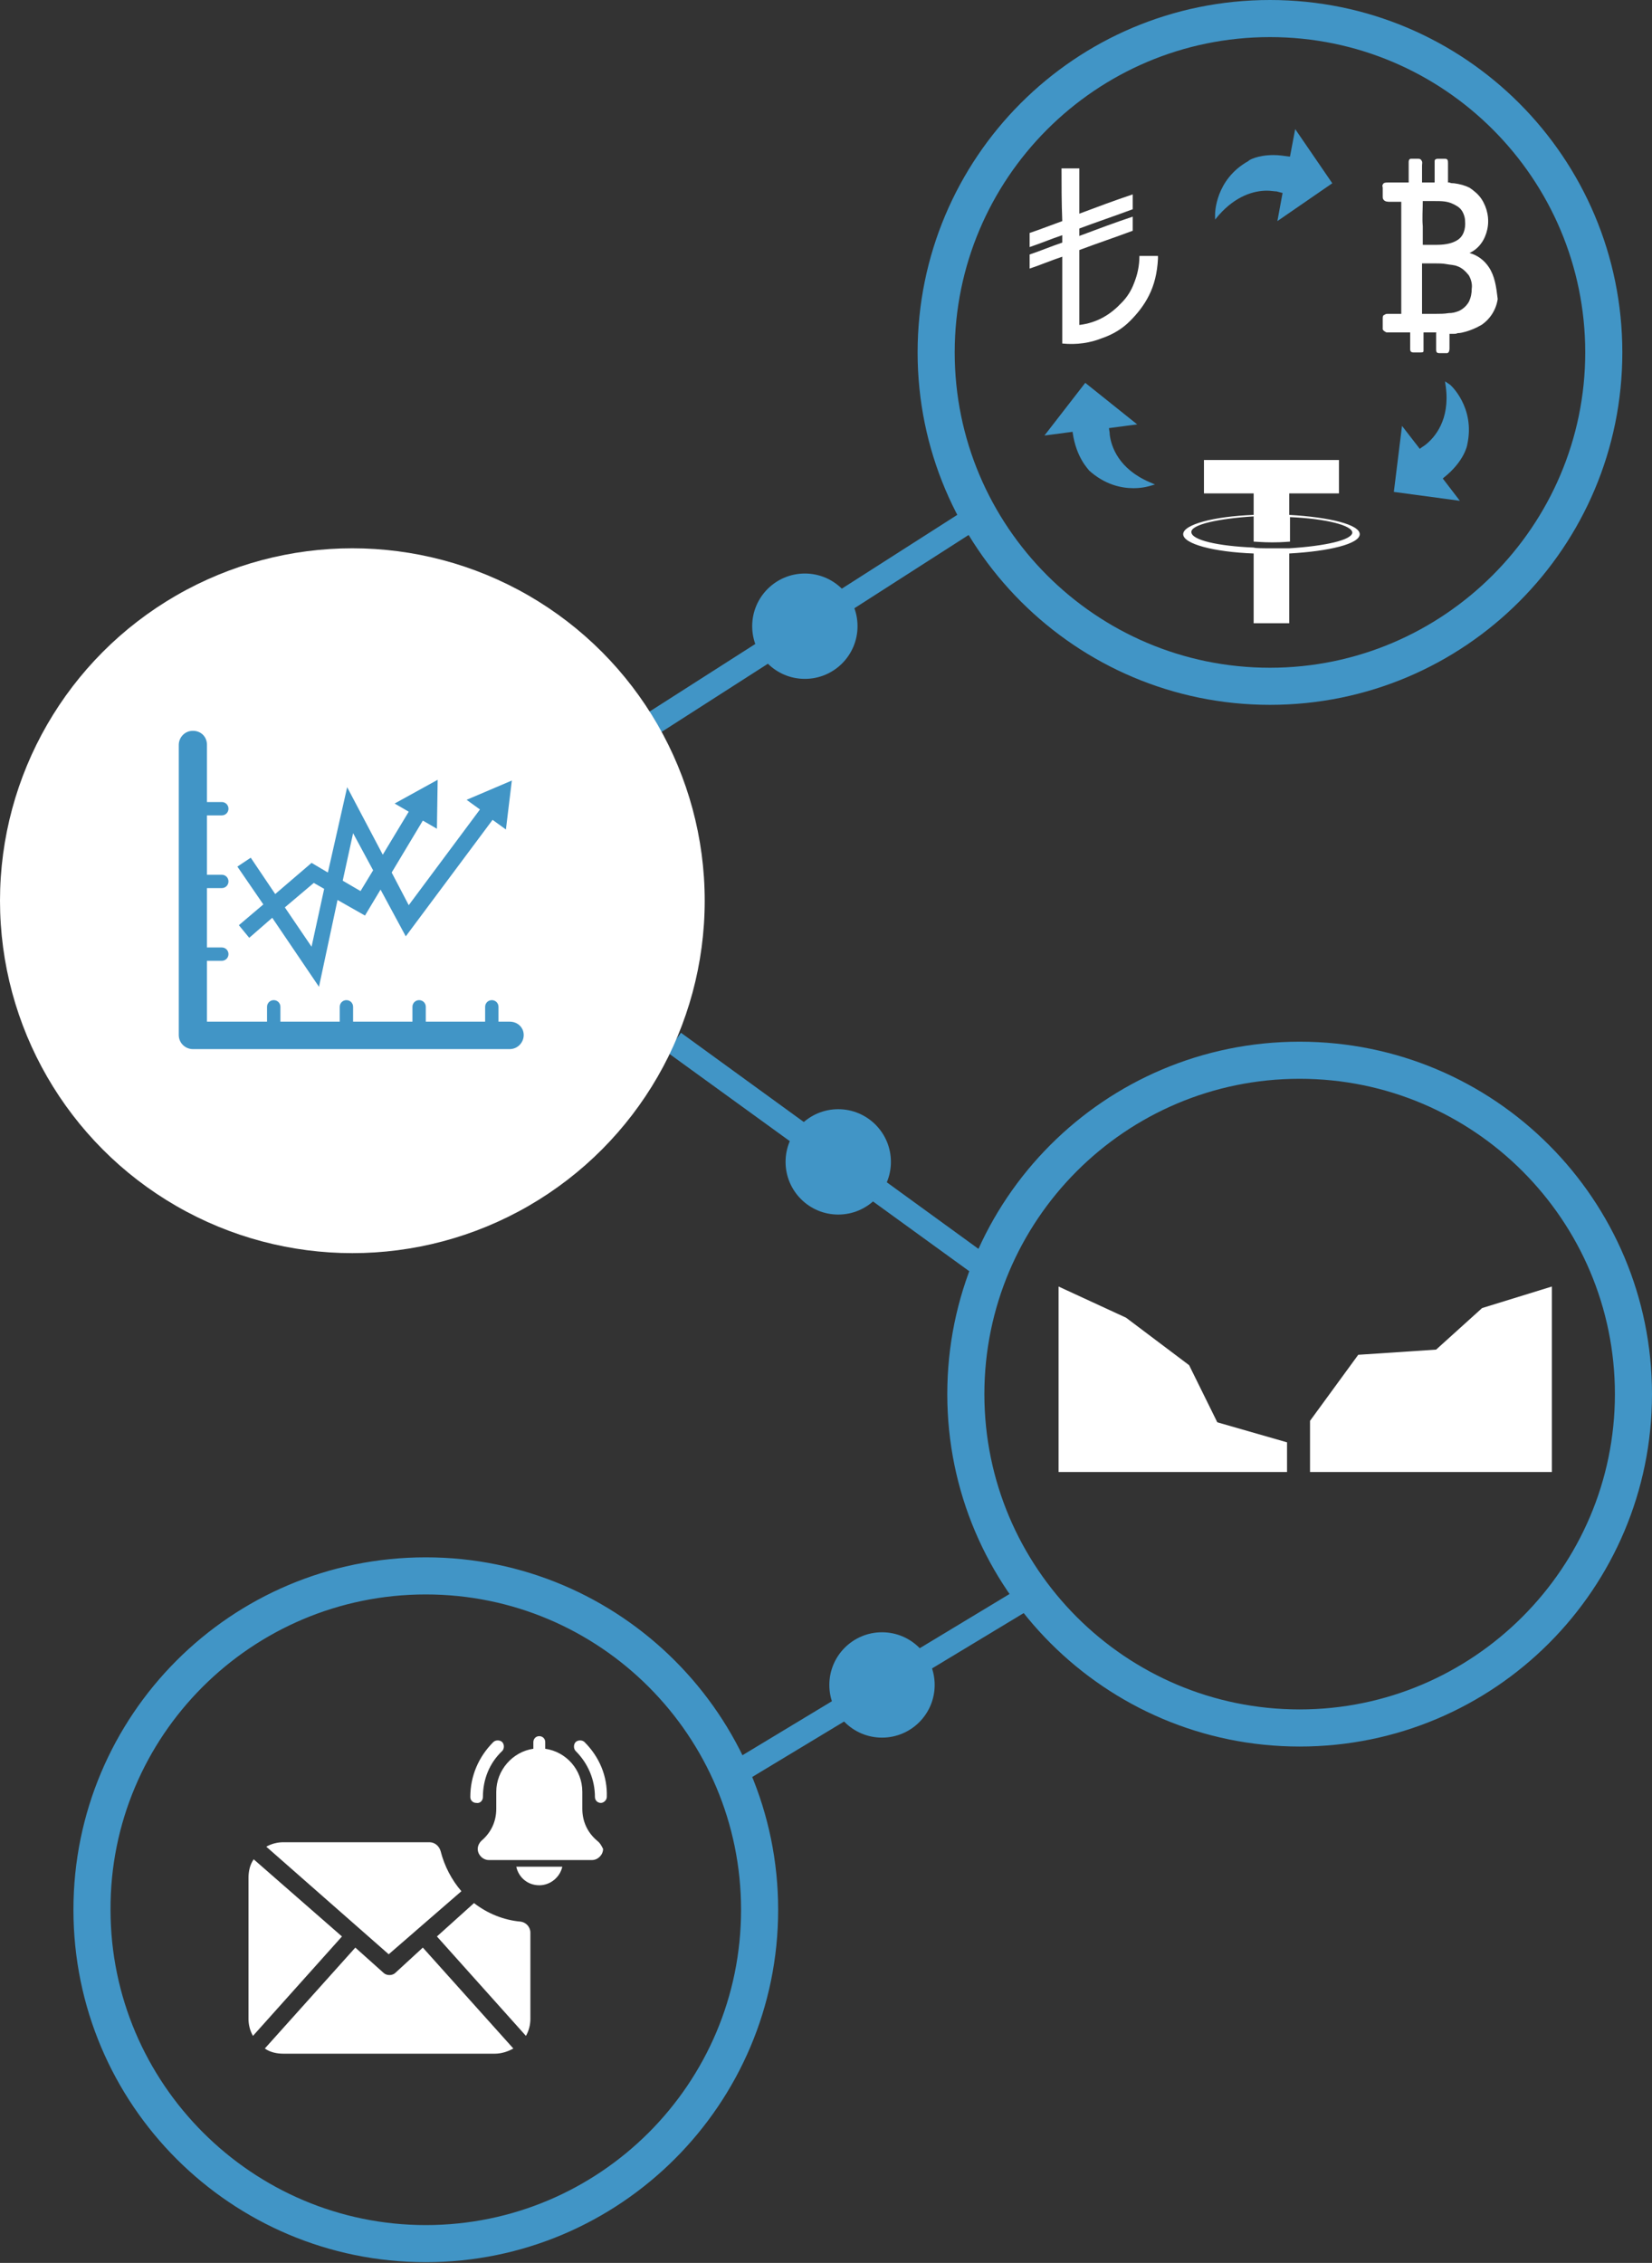
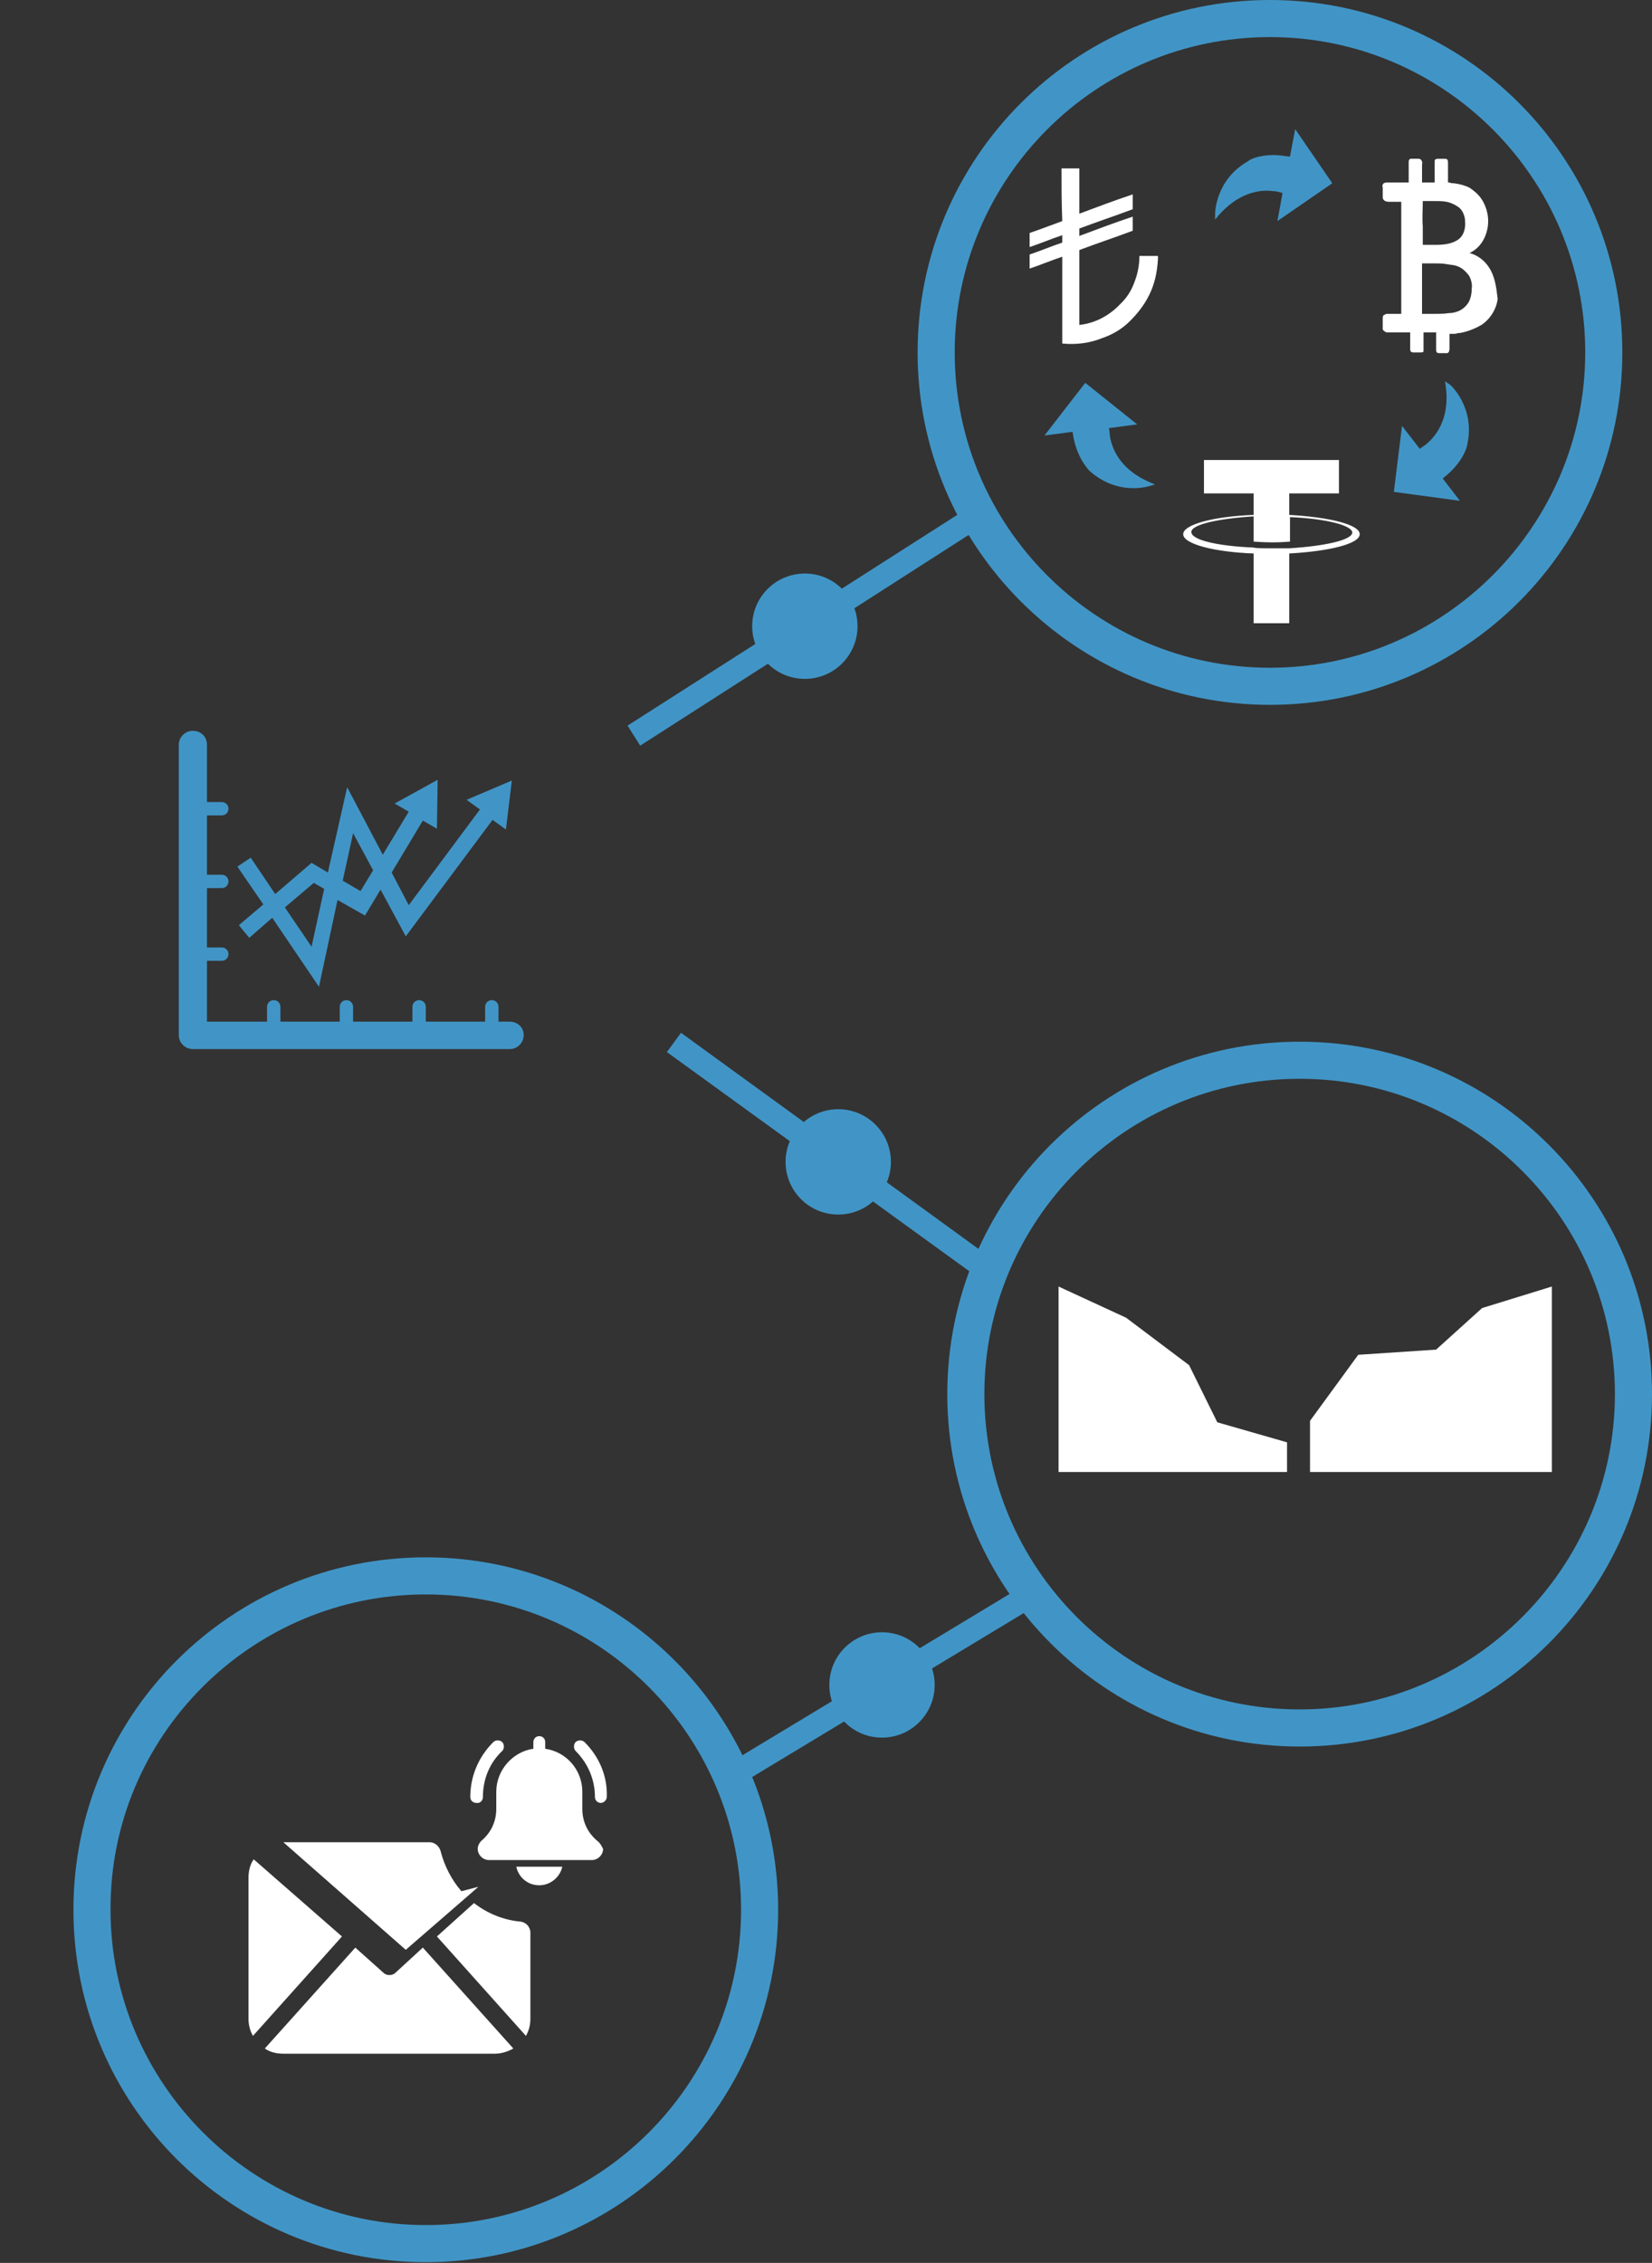
<svg xmlns="http://www.w3.org/2000/svg" version="1.1" id="BtcTurkAdvancedExchange" x="0" y="0" width="222.7" height="305" style="enable-background:new 0 0 222.7 305" xml:space="preserve">
  <rect width="100%" height="100%" fill="#333333" stroke="none" />
  <style>.st0{fill:#4195c6}.st2{fill:#fff}</style>
  <path class="st0" d="M171.2 5c23.5 0 42.5 19.1 42.5 42.5S194.6 90 171.2 90c-23.5 0-42.5-19.1-42.5-42.5S147.7 5 171.2 5m0-5c-26.3 0-47.5 21.3-47.5 47.5S145 95 171.2 95c26.3 0 47.5-21.3 47.5-47.5S197.5 0 171.2 0zm4 145.4c23.5 0 42.5 19.1 42.5 42.5s-19.1 42.5-42.5 42.5c-23.5 0-42.5-19.1-42.5-42.5s19-42.5 42.5-42.5m0-5c-26.3 0-47.5 21.3-47.5 47.5s21.3 47.5 47.5 47.5c26.3 0 47.5-21.3 47.5-47.5s-21.2-47.5-47.5-47.5zM57.4 214.9c23.5 0 42.5 19.1 42.5 42.5 0 23.5-19.1 42.5-42.5 42.5s-42.5-19.1-42.5-42.5c-.1-23.4 19-42.5 42.5-42.5m0-5c-26.3 0-47.5 21.3-47.5 47.5 0 26.3 21.3 47.5 47.5 47.5s47.5-21.3 47.5-47.5-21.3-47.5-47.5-47.5z" />
  <path d="M143.1 22.7h2.4v6.1c2.4-.9 4.8-1.8 7.2-2.6v2c-2.4.9-4.8 1.7-7.2 2.6v1c2.4-.9 4.8-1.8 7.2-2.6v1.9c-2.4.9-4.8 1.7-7.2 2.6v10.1c2.5-.3 4.3-1.5 5.7-3 .7-.7 1.3-1.6 1.7-2.7.4-1 .7-2.2.7-3.6h2.5v.4c-.1 1.9-.5 3.5-1.2 4.9-.7 1.4-1.6 2.5-2.6 3.5s-2.3 1.8-3.8 2.3c-1.5.6-3.3.9-5.3.7V34.6c-1.5.5-2.9 1.1-4.4 1.6v-1.9c1.5-.5 2.9-1.1 4.4-1.6v-1c-1.5.5-2.9 1.1-4.4 1.6v-1.9c1.5-.5 3-1.1 4.4-1.6-.1-2.5-.1-4.8-.1-7.1z" style="fill-rule:evenodd;clip-rule:evenodd;fill:#fff" />
  <path class="st2" d="M173.8 69.4v-2.9h6.7V62h-18.2v4.5h6.7v2.9c-5.4.2-9.5 1.3-9.5 2.6s4.1 2.4 9.5 2.6V84h4.8v-9.4c5.4-.3 9.5-1.3 9.5-2.6s-4.1-2.3-9.5-2.6m0 4.5h-2.4c-1.2 0-2.1 0-2.4-.1-4.8-.2-8.4-1-8.4-2.1 0-1 3.6-1.8 8.4-2.1V73c.3 0 1.2.1 2.5.1 1.5 0 2.2-.1 2.4-.1v-3.3c4.8.2 8.4 1.1 8.4 2.1-.1 1-3.7 1.8-8.5 2.1M200.7 36c-.6-.9-1.5-1.6-2.6-1.9 1.3-.6 2.1-1.8 2.4-3.2.3-1.4 0-2.9-.8-4.1-.4-.6-1-1.1-1.6-1.5-.6-.3-1.3-.5-2.1-.6-.2 0-.4 0-.6-.1h-.2V22c0-.3 0-.6-.4-.6h-1c-.2 0-.4.1-.4.3v2.8c0 .1 0 .1-.1.1h-1.6v-2.3c0-.2.1-.5-.1-.7-.1-.2-.3-.2-.4-.2h-1c-.2 0-.3.2-.3.4v2.8h-2.8c-.3 0-.6 0-.7.3-.1.1 0 .3 0 .4v1.2c0 .1 0 .3.1.4.2.3.6.3.9.3h1.5v15.1H187c-.2 0-.3.1-.5.2-.1.1-.1.3-.1.4v1.5c.1.2.3.3.5.4h3.2v2.3c0 .2.1.4.4.4h1c.2 0 .4 0 .4-.2v-2.4c0-.1 0-.1.1-.1h1.6c.1 0 0 0 0 .1v2.2c0 .1 0 .3.1.4.1.1.3.1.4.1h1c.3-.1.3-.5.3-.7V45h.5c.2 0 .4 0 .6-.1.4 0 .7-.1 1.1-.2.7-.2 1.4-.5 2.1-.9 1.2-.8 2-2.1 2.2-3.5-.2-1.7-.4-3.1-1.2-4.3m-8.9-8.9h1.6c.9 0 1.7 0 2.5.4.4.2.8.4 1.1.8.3.4.5 1 .5 1.5.1 1-.2 2.1-1.1 2.6-.8.5-1.9.6-2.8.6h-1.7c-.1 0-.1 0-.1-.1v-2.4c-.1-1.1 0-2.2 0-3.4zm-.1 8.4h1.7c.5 0 1.1 0 1.6.1s1.1.1 1.5.3c.6.2 1.1.7 1.5 1.2.3.5.5 1.2.4 1.8 0 .6-.1 1.2-.4 1.8-.3.5-.7.9-1.3 1.2-.5.2-.9.3-1.4.3-.6.1-1.2.1-1.8.1h-1.8v-6.8z" />
  <path class="st0" d="m174.6 17.4-.7 3.7h-.1c-.8-.1-1.4-.2-2.1-.2-2.2 0-3.4.7-3.4.8-4.5 2.5-4.5 7.1-4.5 7.2v.7l.5-.6c2.3-2.6 4.7-3.3 6.5-3.3.5 0 1 .1 1.3.1.4.1.7.2.8.2l-.7 3.8 7.4-5.1-5-7.3zm20.2 34 .1.7c.6 4.5-1.5 6.9-2.8 7.9-.3.2-.6.4-.7.5l-2.4-3.1-1.1 8.9 8.9 1.2-2.3-3 .1-.1c2.8-2.2 3.2-4.4 3.2-4.5 1.1-5-2.3-8.1-2.4-8.1l-.6-.4zm-48.5.2-5.5 7.1 3.8-.5v.1c.5 3.5 2.2 5 2.2 5.1 2.1 1.9 4.3 2.4 6 2.4 1.3 0 2.2-.3 2.2-.3l.7-.2-.7-.3c-4.2-1.8-5.2-4.8-5.4-6.4 0-.4-.1-.7-.1-.9l3.8-.5-7-5.6zm-15.7 16.8-46 29.4 1.7 2.7 46-29.5-1.7-2.6z" />
  <circle class="st0" cx="108.5" cy="84.4" r="7.1" />
  <path class="st0" d="m140.3 212.3-44.4 26.8 1.7 2.7L142 215l-1.7-2.7z" />
  <circle class="st0" cx="118.9" cy="227.1" r="7.1" />
  <path class="st0" d="m91.8 139.2-1.9 2.6 44.3 32.1 1.8-2.6-44.2-32.1z" />
  <circle class="st0" cx="113" cy="156.6" r="7.1" />
-   <circle class="st2" cx="47.5" cy="121.4" r="47.5" />
  <path class="st0" d="M70.6 139.5c0 1-.8 1.9-1.9 1.9H26c-1 0-1.9-.8-1.9-1.9v-39.1c0-1 .8-1.9 1.9-1.9s1.9.8 1.9 1.9v7.7h2c.5 0 .9.4.9.9s-.4.9-.9.9h-2v8h2c.5 0 .9.4.9.9s-.4.9-.9.9h-2v8h2c.5 0 .9.4.9.9s-.4.9-.9.9h-2v8.2H36v-2c0-.5.4-.9.9-.9s.9.4.9.9v2h8v-2c0-.5.4-.9.9-.9s.9.4.9.9v2h8v-2c0-.5.4-.9.9-.9s.9.4.9.9v2h8v-2c0-.5.4-.9.9-.9s.9.4.9.9v2h1.5c1.1 0 1.9.8 1.9 1.8zm-35.1-17.6-3.5-5.1 1.8-1.2 3.3 4.9 4.9-4.2 2.2 1.3 2.6-11.5 4.8 9.1 3.5-5.8-1.9-1.1 5.8-3.2-.1 6.6-1.9-1.1-4.2 7 2.3 4.4 9.6-12.9-1.8-1.3 6.1-2.6-.8 6.6-1.8-1.3-11.7 15.7-3.4-6.3-2.1 3.5-3.7-2.1L43 133l-6.3-9.3-3.1 2.7-1.4-1.7 3.3-2.8zm10.7-3.2 2.4 1.4 1.7-2.8-2.7-5-1.4 6.4zm-7.8 3.6 3.6 5.3 1.7-7.8-1.4-.8-3.9 3.3z" />
-   <path class="st2" d="m173.5 194.4-9.4-2.7-3.8-7.7-8.5-6.4-9.1-4.2v25h30.8zm3.1-2.9 6.5-8.9 10.5-.7 6.2-5.6 9.4-2.9v25h-32.6zm-97.8 43.3c-.3-.3-.9-.3-1.2 0-.3.3-.3.9 0 1.2 1.7 1.7 2.6 3.9 2.6 6.2 0 .5.4.8.8.8s.8-.4.8-.8c.1-2.8-1-5.4-3-7.4zm-13.7 7.4c0-2.4.9-4.6 2.6-6.2.3-.3.3-.9 0-1.2-.3-.3-.9-.3-1.2 0-2 2-3.1 4.6-3.1 7.4 0 .5.4.8.8.8.5.1.9-.3.9-.8zm15.4 5.9c-1.3-1.1-2-2.6-2-4.3v-2.3c0-3-2.2-5.4-5-5.8v-.9c0-.5-.4-.8-.8-.8-.5 0-.8.4-.8.8v.9c-2.8.4-5 2.9-5 5.8v2.3c0 1.7-.7 3.2-2 4.3-.3.3-.5.7-.5 1.1 0 .8.7 1.5 1.5 1.5h13.9c.8 0 1.5-.7 1.5-1.5-.2-.4-.4-.8-.8-1.1zm-7.8 6c1.5 0 2.8-1.1 3.1-2.5h-6.2c.3 1.4 1.5 2.5 3.1 2.5zm-10.5.8c-1.3-1.5-2.3-3.4-2.8-5.4-.2-.7-.8-1.2-1.5-1.2H38.2c-.8 0-1.6.2-2.3.6l16.5 14.5 9.8-8.5zm-28-4.3c-.5.7-.7 1.6-.7 2.5v19c0 .8.2 1.6.6 2.3l12-13.4-11.9-10.4z" />
+   <path class="st2" d="m173.5 194.4-9.4-2.7-3.8-7.7-8.5-6.4-9.1-4.2v25h30.8zm3.1-2.9 6.5-8.9 10.5-.7 6.2-5.6 9.4-2.9v25h-32.6zm-97.8 43.3c-.3-.3-.9-.3-1.2 0-.3.3-.3.9 0 1.2 1.7 1.7 2.6 3.9 2.6 6.2 0 .5.4.8.8.8s.8-.4.8-.8c.1-2.8-1-5.4-3-7.4zm-13.7 7.4c0-2.4.9-4.6 2.6-6.2.3-.3.3-.9 0-1.2-.3-.3-.9-.3-1.2 0-2 2-3.1 4.6-3.1 7.4 0 .5.4.8.8.8.5.1.9-.3.9-.8zm15.4 5.9c-1.3-1.1-2-2.6-2-4.3v-2.3c0-3-2.2-5.4-5-5.8v-.9c0-.5-.4-.8-.8-.8-.5 0-.8.4-.8.8v.9c-2.8.4-5 2.9-5 5.8v2.3c0 1.7-.7 3.2-2 4.3-.3.3-.5.7-.5 1.1 0 .8.7 1.5 1.5 1.5h13.9c.8 0 1.5-.7 1.5-1.5-.2-.4-.4-.8-.8-1.1zm-7.8 6c1.5 0 2.8-1.1 3.1-2.5h-6.2c.3 1.4 1.5 2.5 3.1 2.5zm-10.5.8c-1.3-1.5-2.3-3.4-2.8-5.4-.2-.7-.8-1.2-1.5-1.2H38.2l16.5 14.5 9.8-8.5zm-28-4.3c-.5.7-.7 1.6-.7 2.5v19c0 .8.2 1.6.6 2.3l12-13.4-11.9-10.4z" />
  <path class="st2" d="M53.3 265.9c-.2.2-.5.3-.8.3-.3 0-.6-.1-.8-.3l-3.8-3.4-12.2 13.6c.7.5 1.6.7 2.5.7h28.5c.9 0 1.8-.3 2.5-.7L57 262.5l-3.7 3.4zm5.6-4.9 12 13.4c.4-.7.6-1.5.6-2.3v-11.6c0-.8-.6-1.4-1.3-1.5-2.3-.2-4.5-1.1-6.3-2.5l-5 4.5z" />
</svg>